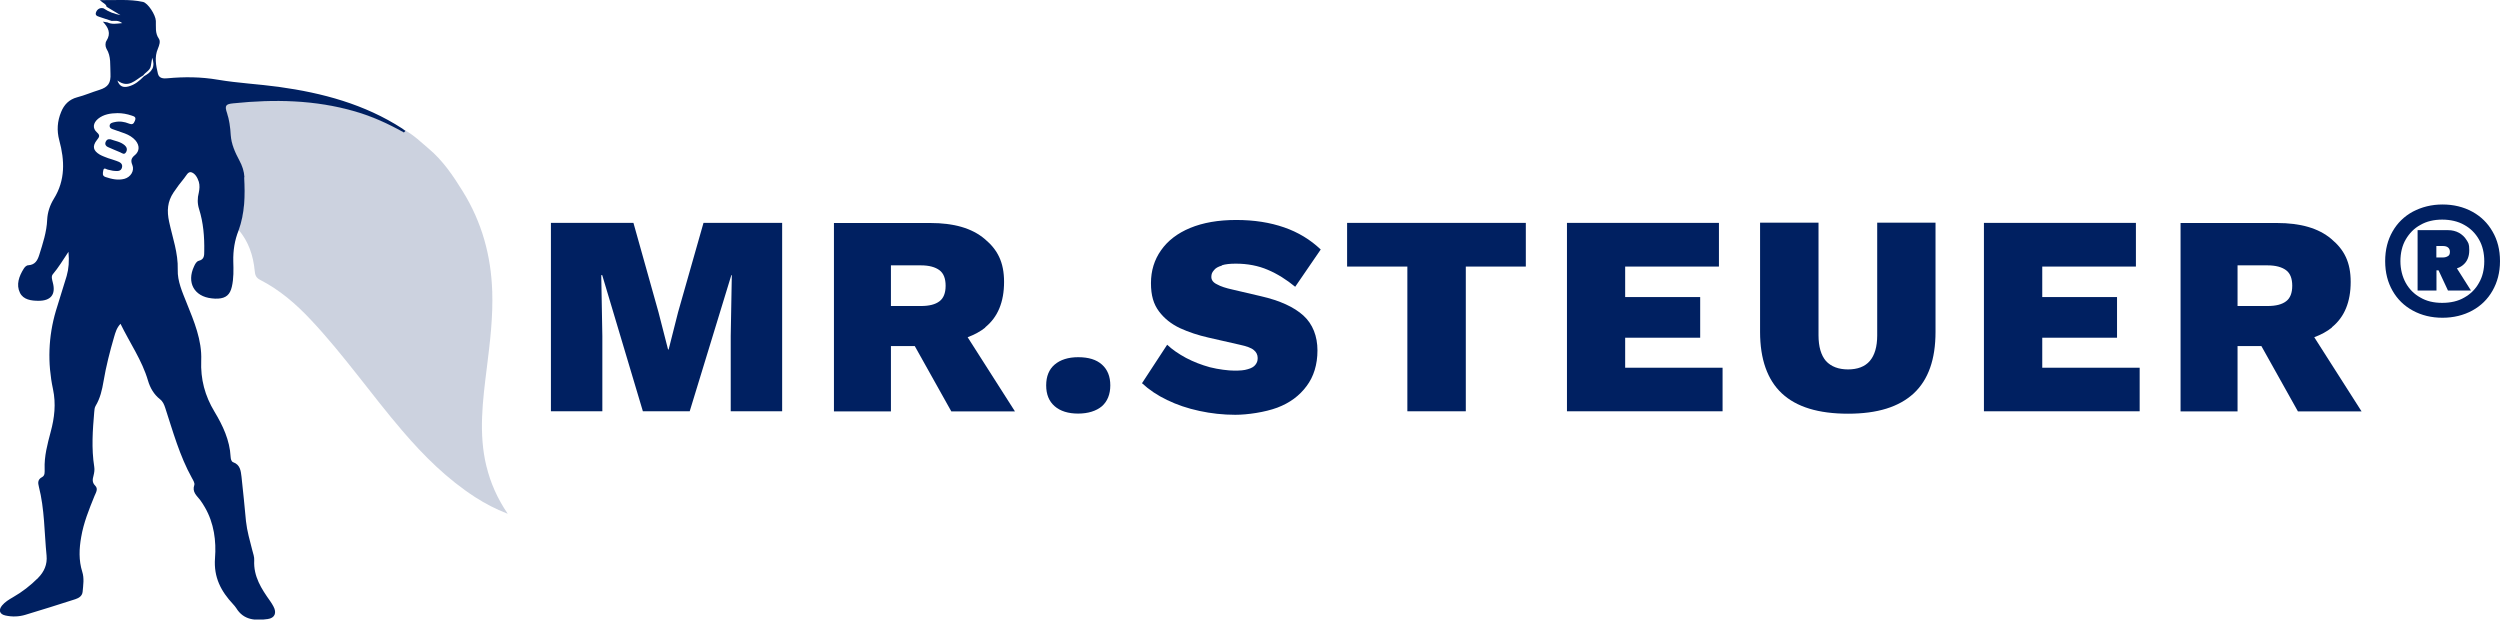
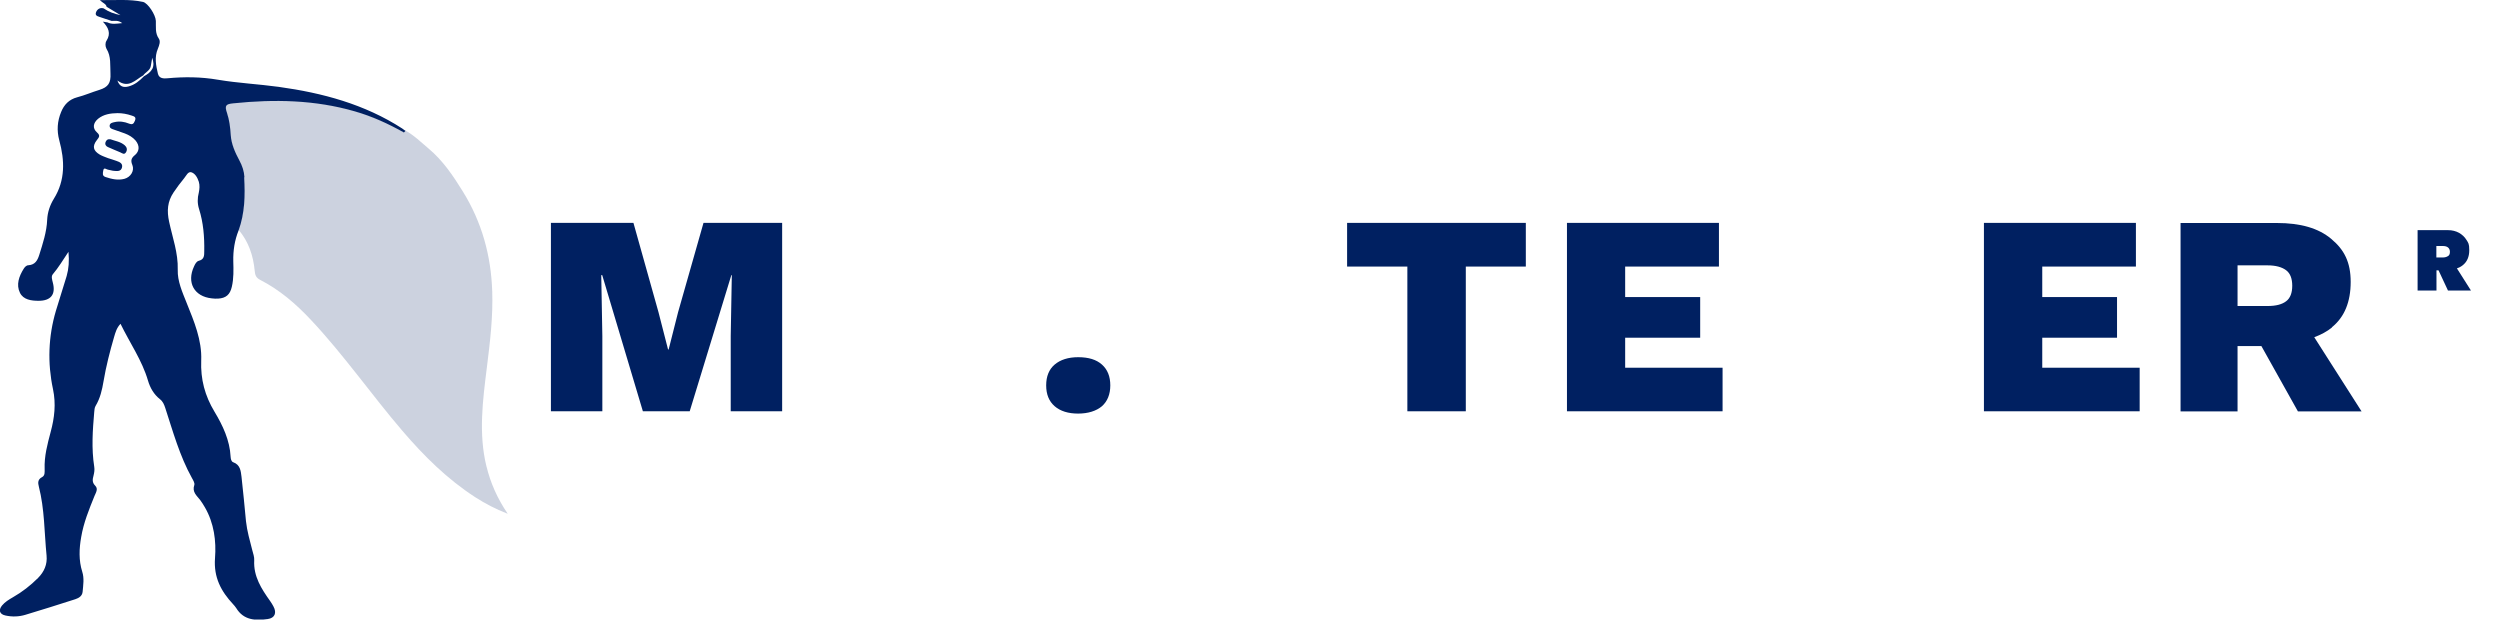
<svg xmlns="http://www.w3.org/2000/svg" id="Ebene_1" version="1.1" viewBox="0 0 2066.1 512">
  <defs>
    <style> .st0 { isolation: isolate; opacity: .2; } .st0, .st1 { fill: #002061; } </style>
  </defs>
  <g id="Ebene_11" data-name="Ebene_1">
    <g>
      <g>
        <polygon class="st1" points="560.4 258 552.6 288.8 552.1 288.8 544.2 258 523.5 184.2 455.3 184.2 455.3 339.9 497.8 339.9 497.8 277.7 496.9 227.4 497.7 227.4 531.3 339.9 570 339.9 604.4 227.4 604.8 227.4 603.9 277.7 603.9 339.9 646.4 339.9 646.4 184.2 581.4 184.2 560.4 258" />
-         <path class="st1" d="M814.2,270.5c10.5-8.4,15.6-21.1,15.6-37.5s-5.4-26.7-16-35.5c-10.6-9-25.6-13.2-44.9-13.2h-79.7v155.7h47.1v-54h19.7l30.2,54h52.6l-39.1-61.3c5.6-2.1,10.5-4.7,14.7-8.1h-.1ZM736.3,219.3h24.8c6.7,0,11.8,1.4,15.3,4s5.1,7,5.1,12.9-1.7,10.3-5.1,12.8c-3.4,2.6-8.4,3.9-15.3,3.9h-24.8v-33.7h0Z" />
        <path class="st1" d="M891,295.2c-8.1,0-14.7,2.1-19.4,6.1s-7,9.8-7,17.2,2.3,13.1,7,17.2,11.3,6.1,19.4,6.1,15-2.1,19.7-6.1c4.5-4,6.9-9.8,6.9-17.2s-2.3-13.1-6.9-17.2-11-6.1-19.7-6.1Z" />
-         <path class="st1" d="M1009.6,219.3c3-1,6.9-1.4,11.8-1.4,9.6,0,18.5,1.7,26.4,5.1,8,3.4,15.4,8.1,22.6,14l21.1-30.8c-8.5-8.1-18.7-14.3-30.3-18.3-11.6-4-24.6-6.1-39.5-6.1s-27.4,2.2-38.1,6.6c-10.6,4.4-18.6,10.6-24.1,18.5-5.5,7.8-8.3,16.8-8.3,27.1s2.2,17.4,6.6,23.3c4.4,5.9,10.2,10.5,17.4,13.9,7.2,3.3,15.1,5.9,23.5,7.8l25.9,5.9c5.6,1.2,9.5,2.6,11.6,4.4,2.1,1.7,3.2,3.9,3.2,6.6s-.7,4-1.9,5.6-3.3,2.8-6.2,3.6c-3,1-6.7,1.2-11.3,1.2s-13.1-1-20.1-2.8c-6.9-1.9-13.4-4.4-19.7-7.7-6.1-3.3-11.4-6.9-15.6-10.9l-20.8,31.8c5.8,5.4,12.8,10.1,20.8,13.9,8,3.9,16.8,6.9,26.6,9,9.6,2.1,19.7,3.2,29.7,3.2s24.5-2.1,34.7-5.9c10.3-3.9,18.3-9.8,24.2-17.8,5.9-7.8,9-17.8,9-29.5s-3.9-21.8-11.6-28.8c-7.7-7-19.4-12.4-35.1-16l-23.5-5.5c-5.5-1.2-9.8-2.6-12.8-4.3-3.2-1.5-4.7-3.6-4.7-6.1s.7-3.9,2.1-5.5c1.2-1.7,3.4-3,6.6-3.9v-.6h-.1Z" />
        <polygon class="st1" points="1113.3 220.3 1163.1 220.3 1163.1 339.9 1211.4 339.9 1211.4 220.3 1261 220.3 1261 184.2 1113.3 184.2 1113.3 220.3" />
        <polygon class="st1" points="1343.1 279.1 1405.1 279.1 1405.1 245.5 1343.1 245.5 1343.1 220.3 1420.6 220.3 1420.6 184.2 1295 184.2 1295 339.9 1423.6 339.9 1423.6 303.9 1343.1 303.9 1343.1 279.1" />
-         <path class="st1" d="M1551.4,277.1c0,9.5-2.1,16.5-6.1,21.2s-10.2,7-18,7-14-2.3-18.3-7c-4-4.7-6.1-11.8-6.1-21.2v-93.1h-48.3v90.3c0,22.6,6.1,39.7,18,50.8,12.1,11.3,30.3,16.8,54.7,16.8s42.1-5.6,54.3-16.8c12.1-11.3,18-28.2,18-50.8v-90.3h-48.2v93.1h0Z" />
        <polygon class="st1" points="1687.8 279.1 1749.6 279.1 1749.6 245.5 1687.8 245.5 1687.8 220.3 1765.2 220.3 1765.2 184.2 1639.6 184.2 1639.6 339.9 1768.3 339.9 1768.3 303.9 1687.8 303.9 1687.8 279.1" />
        <path class="st1" d="M1927.1,270.5c10.5-8.4,15.6-21.1,15.6-37.5s-5.4-26.7-16-35.5c-10.6-9-25.6-13.2-44.9-13.2h-79.7v155.7h47.1v-54h19.7l30.2,54h52.6l-39.1-61.3c5.6-2.1,10.5-4.7,14.7-8.1h-.1ZM1849.2,219.3h24.8c6.7,0,11.8,1.4,15.3,4s5.1,7,5.1,12.9-1.7,10.3-5.1,12.8c-3.4,2.6-8.4,3.9-15.3,3.9h-24.8v-33.7h0Z" />
      </g>
-       <path class="st1" d="M2059.9,191.3c-4-7-9.6-12.5-16.8-16.4-7.2-3.9-15.3-5.9-24.5-5.9s-17.2,2.1-24.5,5.9c-7.2,3.9-12.8,9.4-16.8,16.4-4,7-6.1,15.1-6.1,24.5s2.1,17.5,6.1,24.5c4,7,9.6,12.5,16.8,16.4s15.3,5.9,24.5,5.9,17.5-2.1,24.5-5.9c7.2-3.9,12.8-9.4,16.8-16.4,4-7,6.2-15.1,6.2-24.5s-2.1-17.5-6.2-24.5h0ZM2048.7,233.8c-2.8,5.1-6.9,9.2-12.1,12.1-5.1,3-11.3,4.4-18.3,4.4s-12.9-1.4-18-4.4c-5.1-2.8-9.2-6.9-12.1-12.1-2.8-5.1-4.4-11.3-4.4-17.9s1.4-12.9,4.4-18c3-5.1,6.9-9.2,12.1-12,5.1-3,11.3-4.4,18-4.4s13.1,1.4,18.3,4.4c5.1,2.8,9.2,6.9,12.1,12,3,5.1,4.4,11.3,4.4,18s-1.4,12.8-4.4,17.9Z" />
      <path class="st1" d="M2035.3,219.2c3.6-2.8,5.4-7,5.4-12.4s-.8-6.1-2.3-8.5c-1.5-2.5-3.6-4.4-6.2-5.9-2.6-1.4-5.6-2.2-9.1-2.2h-25.1v49.9h15.6v-16.7h1.7l7.8,16.7h19l-11.6-18.3c1.9-.7,3.6-1.5,5-2.8v.3h-.1ZM2013.5,203.3h5.1c1.9,0,3.3.3,4.4,1.1,1.1.8,1.7,2.1,1.7,3.7s-.4,3-1.7,3.6c-1.1.7-2.5,1.1-4.4,1.1h-5.1v-9.5h0Z" />
    </g>
    <g>
      <path class="st1" d="M202,146.4c-.3-5.1-1.8-9.4-4.2-13.9-3.5-6.5-6.6-13.4-7.1-20.8-.4-6.3-1.1-12.4-3.1-18.4-2.1-6.1-1-7.3,5.2-7.9,33.9-3.5,67.4-2.9,100.3,6.6,14.3,4.1,27.7,10.2,40.7,17.5h0c.4-.4.9-.9,1.3-1.3h0c-.9-.7-1.8-1.4-2.7-2-31.1-20.1-65.9-29.4-102-34.4-16.7-2.3-33.7-3.1-50.3-5.9-14-2.4-27.7-2.5-41.7-1.2-3.1.3-6.9.3-7.9-3.8-1.6-6.8-3-13.8,0-20.7,1.1-2.7,2.3-6,.8-8.2-3.3-4.7-2.3-9.7-2.5-14.7-.2-5.1-6.6-14.8-10.6-15.7C106.9-.9,95.4.3,82.5.1c2.6,2.5,5.2,3.1,5.6,5.5,3.8,2.3,7.7,4.6,11.5,6.9-5.1-1-9.8-2.7-14-5.6-3.5-1-5.8,1.4-6.4,3.8-.7,2.7,2.6,3,4.6,3.8,2.8,1,5.7,1.9,8.5,2.8,2.7,0,5.4-.7,8.7,1.8-4.8.5-8.6,1.2-12.2-.6h0c-1.1-.2-2.1-.3-3.8-.6,4.6,4.9,6.9,9.7,3,15.8-1.2,1.8-1,4.8,0,6.6,4,6.4,2.9,13.6,3.3,20.5.4,7.7-1.8,11.2-9.2,13.5-6.2,1.9-12.1,4.5-18.3,6.1-6.8,1.8-10.9,6.2-13.3,12.2-3.1,7.5-3.7,15.2-1.5,23.4,4.5,16.5,5.1,32.9-4.5,48.3-3.2,5.2-5.2,11.1-5.5,17.2-.4,10.2-3.6,19.7-6.6,29.3-1.4,4.4-3.4,8-8.8,8.4-1.8,0-3.1,1.5-4,2.9-3.9,6.2-6.4,13.2-3.1,19.9,2.8,5.7,9.3,6.6,15.4,6.6,10.1,0,14.3-5.2,11.8-14.9-.6-2.5-1.6-5.3,0-7.1,4.6-5.4,8.2-11.5,12.9-18.5.7,7.8.2,14-1.5,20-2.8,9.6-6.1,19.2-8.9,28.8-6.3,21.3-7,43.1-2.4,64.7,2.6,12.3,1.2,23.8-1.9,35.3-2.7,10.2-5.4,20.1-5,30.7,0,2.4.4,5.4-2.1,6.7-3.7,1.9-3.5,4.8-2.7,7.8,4.8,18.7,4.5,38,6.4,57.1.7,7.3-2,13.4-7.1,18.5-6.2,6.2-13,11.5-20.7,15.9-3.3,1.9-6.6,3.9-9,6.8-3.2,3.9-2,7.3,2.9,8.3,5.5,1.2,11.1,1,16.4-.6,13.8-4.1,27.5-8.5,41.3-12.9,3-1,5.7-2.7,6-6.2.5-5.5,1.4-11.1-.3-16.4-3-9.5-2.6-19.1-.9-28.7,2-11.9,6.5-22.9,11-34,1.1-2.7,3.3-5.8.6-8.5-2.7-2.7-2.2-5.3-1.4-8.3.6-2.4,1-4.8.6-7.3-2.4-15.2-1.3-30.3,0-45.4.2-1.7.2-3.4,1.1-4.9,3.8-6.3,5.4-13.3,6.6-20.5,2.1-12.4,5.2-24.5,8.7-36.5,1.1-3.7,2.1-7.5,5.3-10.9,7.8,16,17.8,30.2,22.7,46.9,1.8,6.1,4.9,11.5,10,15.5,2.3,1.8,3.4,4.4,4.3,7.2,6.4,19.6,11.9,39.6,22,57.8,1,1.8,2.5,4.2,2,5.8-2,5.8,1.9,8.7,4.8,12.4,1.5,1.9,2.7,4.1,4,6.2,7.5,13,9.4,27.7,8.3,41.9-1.2,15.9,5,27.4,15,38.1.9,1,1.8,2,2.5,3.1,6.2,10.2,16,10.5,26.1,9.1,5.8-.8,7.6-5.1,4.7-10.4-.8-1.5-1.7-3-2.7-4.4-7.2-10.1-13.9-20.4-13.2-33.7.2-2.8-.9-5.6-1.6-8.4-2-7.9-4.3-15.7-5.2-23.9-1.2-12.3-2.3-24.6-3.7-36.8-.6-4.8-1-9.9-6.9-12-1.6-.6-2-2.8-2.1-4.5-.7-13.7-6.5-25.9-13.3-37.2-8-13.3-11.6-26.8-11-42.4.7-16.7-5.9-32.3-12.1-47.7-3.5-8.8-7.6-17.8-7.3-27.3.4-13.8-4.3-26.5-7.1-39.5-2-9.2-1.4-16.8,3.6-24.3,2.8-4.1,5.7-8.1,8.8-11.8,1.7-2,3.2-5.8,6-4.9,3.1,1,5,4.4,6.1,7.8.9,3,.6,6,0,9-1.2,4.5-1.2,9.1.2,13.5,3.6,11.4,4.5,23,4.3,34.9,0,3.6,0,6.8-4.4,7.9-2,.5-3.1,2.6-4,4.6-6.3,13.3,0,25,14.7,26.5,1.7.2,3.4.3,5.1.2,6.6-.4,9.9-3.3,11.4-9.8,1.6-6.9,1.4-14,1.2-21-.2-8.9,1.1-17.4,4.4-25.6,5.1-14.2,5.5-28.9,4.6-43.8h0l.2-.2ZM111.3,128.3c-2.9,2.5-3.4,4.5-1.9,8.1,1.9,4.7-1.4,10-6.6,11.4-5.3,1.4-10.5.2-15.6-1.5-2.9-1-2.2-3.1-1.9-5.2.5-3.3,2.5-1.1,3.8-.9,1.7.2,3.3.9,5,1,2.6.2,5.8.7,6.7-2.7s-1.9-4.6-4.5-5.5c-2.3-.9-4.7-1.5-7-2.3-2.3-.9-4.7-1.7-6.8-2.9-5.6-3.3-6.4-7-2.4-12.1,1.8-2.3,3-3.7,0-6.3-3.8-3.4-3.2-7.7.9-11.2,4.7-3.8,10.3-4.6,16.1-4.7,4,0,7.9.7,11.7,2,2,.7,4,1.1,2.7,4.3-1.1,2.7-2.1,3.4-5,2.3-3.7-1.5-7.7-2.1-11.7-1.2-1.8.4-4.1.7-4.2,3.1,0,2.1,2,2.6,3.5,3.1,3,1.1,6.1,2.1,9.1,3.2,3.4,1.3,6.5,3.1,8.9,5.9,3.3,4.1,3.4,8.6-.7,12.1h0ZM125.7,57.1c-1.5,2.8-4,4.4-6.7,5.9h0c-3.7,3.8-7.7,7.2-13,8.5-3.8.9-7.1.4-9-5,9.3,7,14.9-.6,21.4-4.2h0c1.8-2.7,5.5-3.9,6.2-7.6.4-2.3.8-4.7,1.2-7,1,3.2,1.6,6.3,0,9.4h0Z" />
      <path class="st0" d="M402.1,385.8c-6.8-27.5-3.1-55,.3-82.4,2.6-20.8,5.1-41.5,4.4-62.6-1-29.7-8.6-57.2-24.2-82.4-8-13-16.6-25.8-28.6-35.8-6.2-5.2-12-11-19.3-14.9h0c-.4.4-.9.9-1.3,1.3h0c-12.9-7.3-26.3-13.4-40.7-17.5-33-9.5-66.6-10.1-100.3-6.6-6.2.6-7.3,1.8-5.2,7.9,2,6,2.7,12.1,3.1,18.4.5,7.4,3.6,14.3,7.1,20.8,2.4,4.5,3.9,8.8,4.2,13.9.9,14.9.5,29.5-4.6,43.8,8.4,9.8,12.3,21.5,13.5,34.1.3,3.6,1.1,5.7,4.5,7.5,16.1,8.2,29.6,19.9,41.8,32.9,27.3,29,50,61.8,75.8,91.9,17.8,20.8,37.2,40,60.3,54.9,8,5.1,16.4,9.6,26.7,13.6-8.7-12.9-14.2-25.5-17.5-39h0v.2Z" />
      <path class="st1" d="M103.1,120.1c-3.5-3.1-8.2-3.6-11.8-5-2.4-.3-3.4.7-4,2.2-.8,2,.2,3.5,1.8,4.2,3.4,1.6,6.9,2.9,10.3,4.4,1.6.7,3.3,2.4,4.8-.2,1.2-2.1.6-4.1-1.1-5.6Z" />
    </g>
  </g>
</svg>